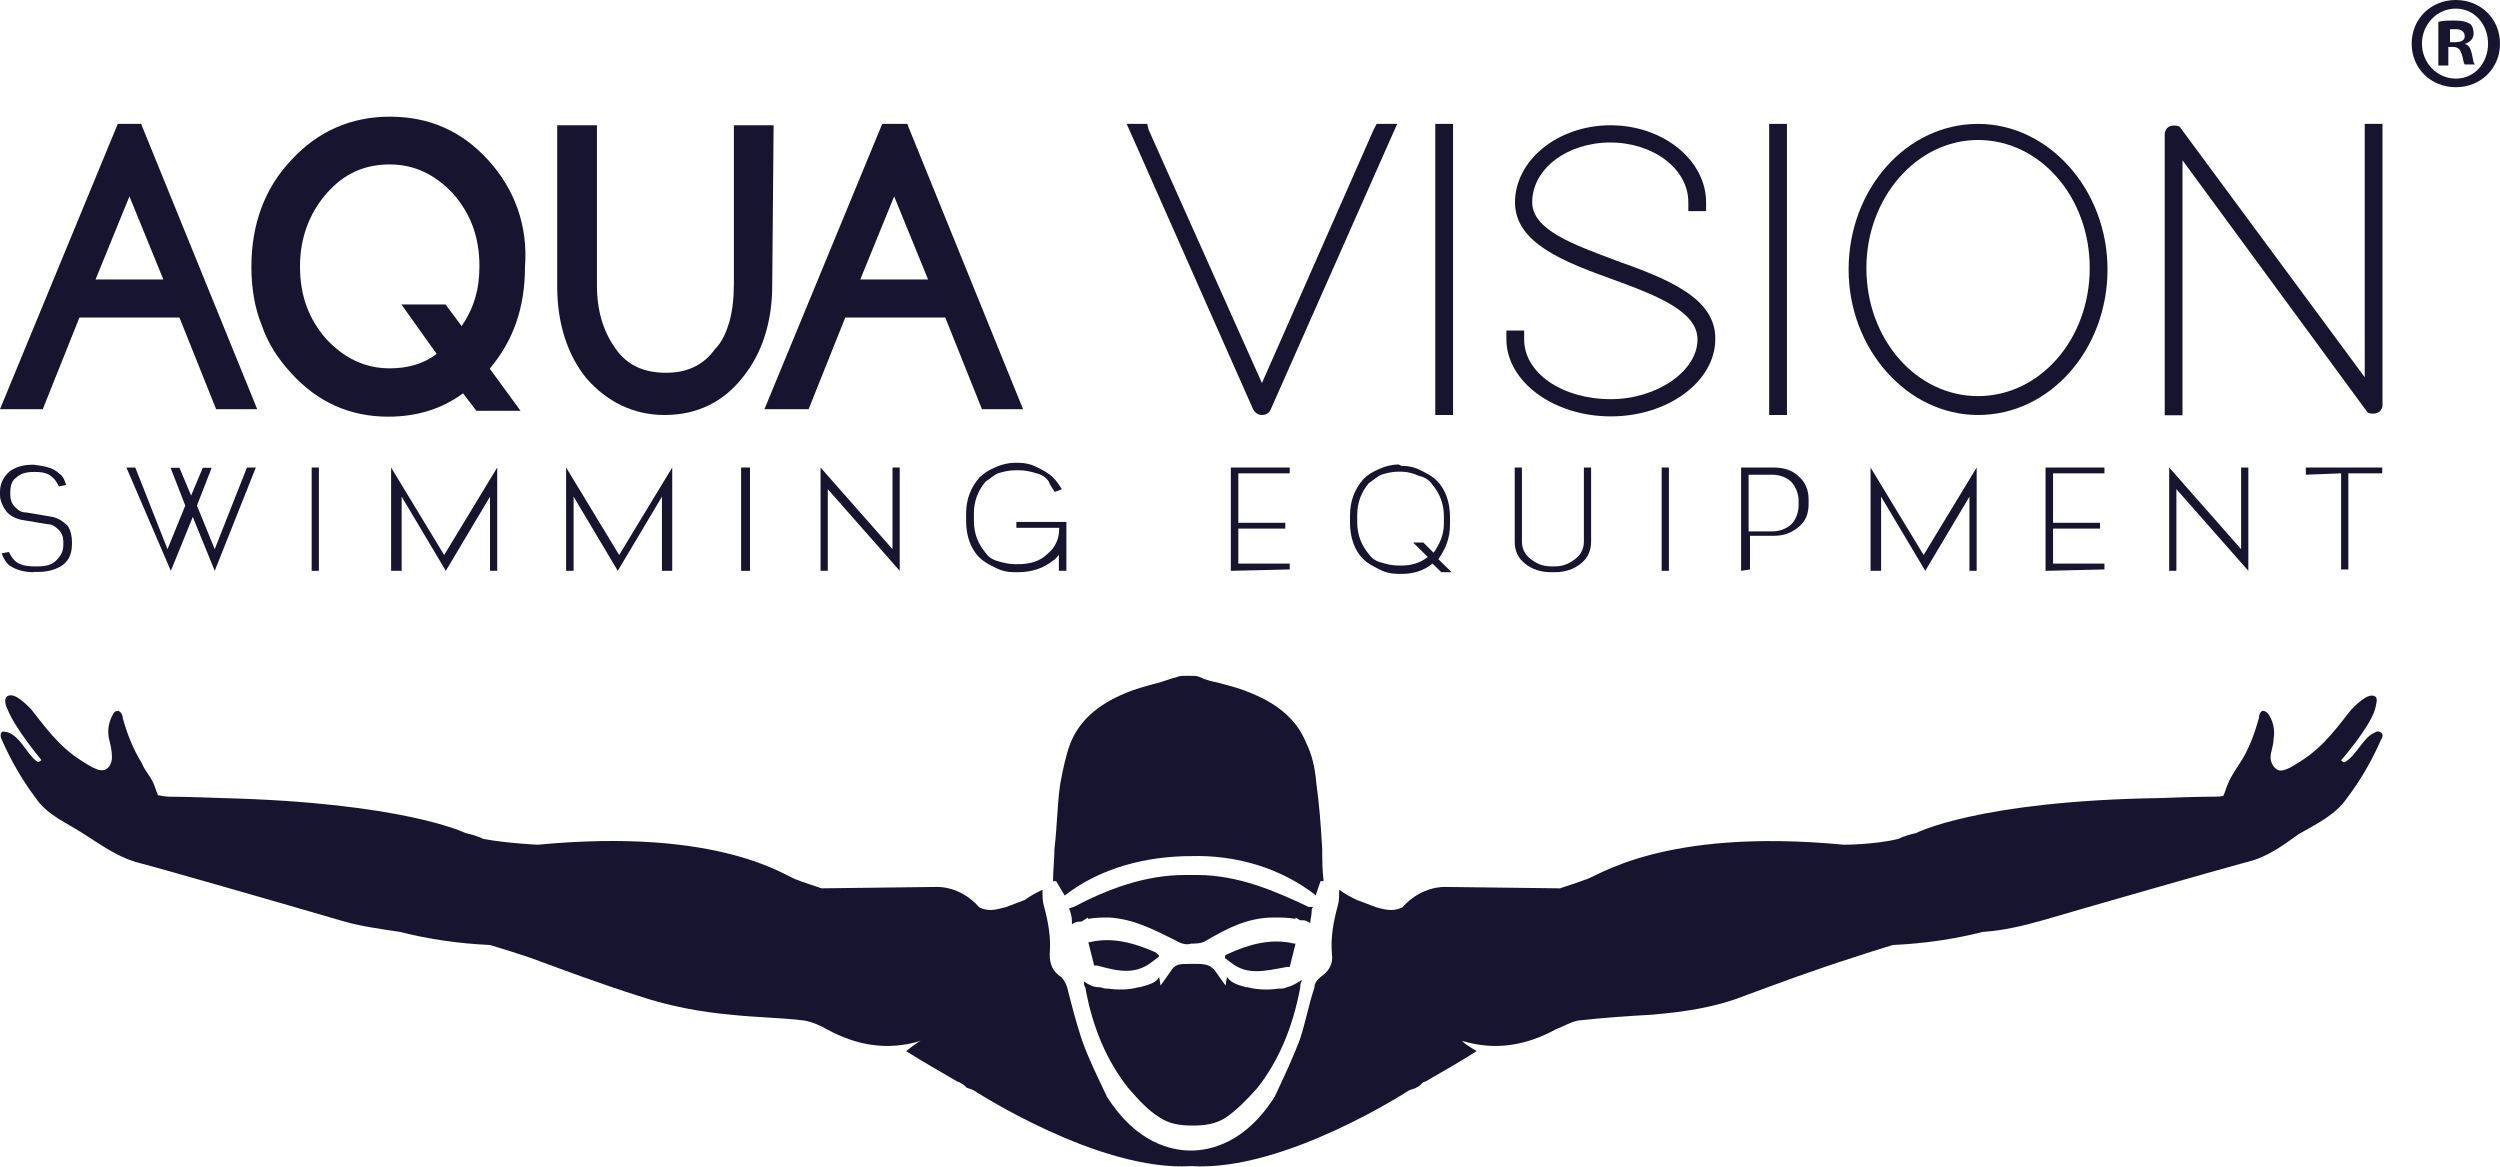
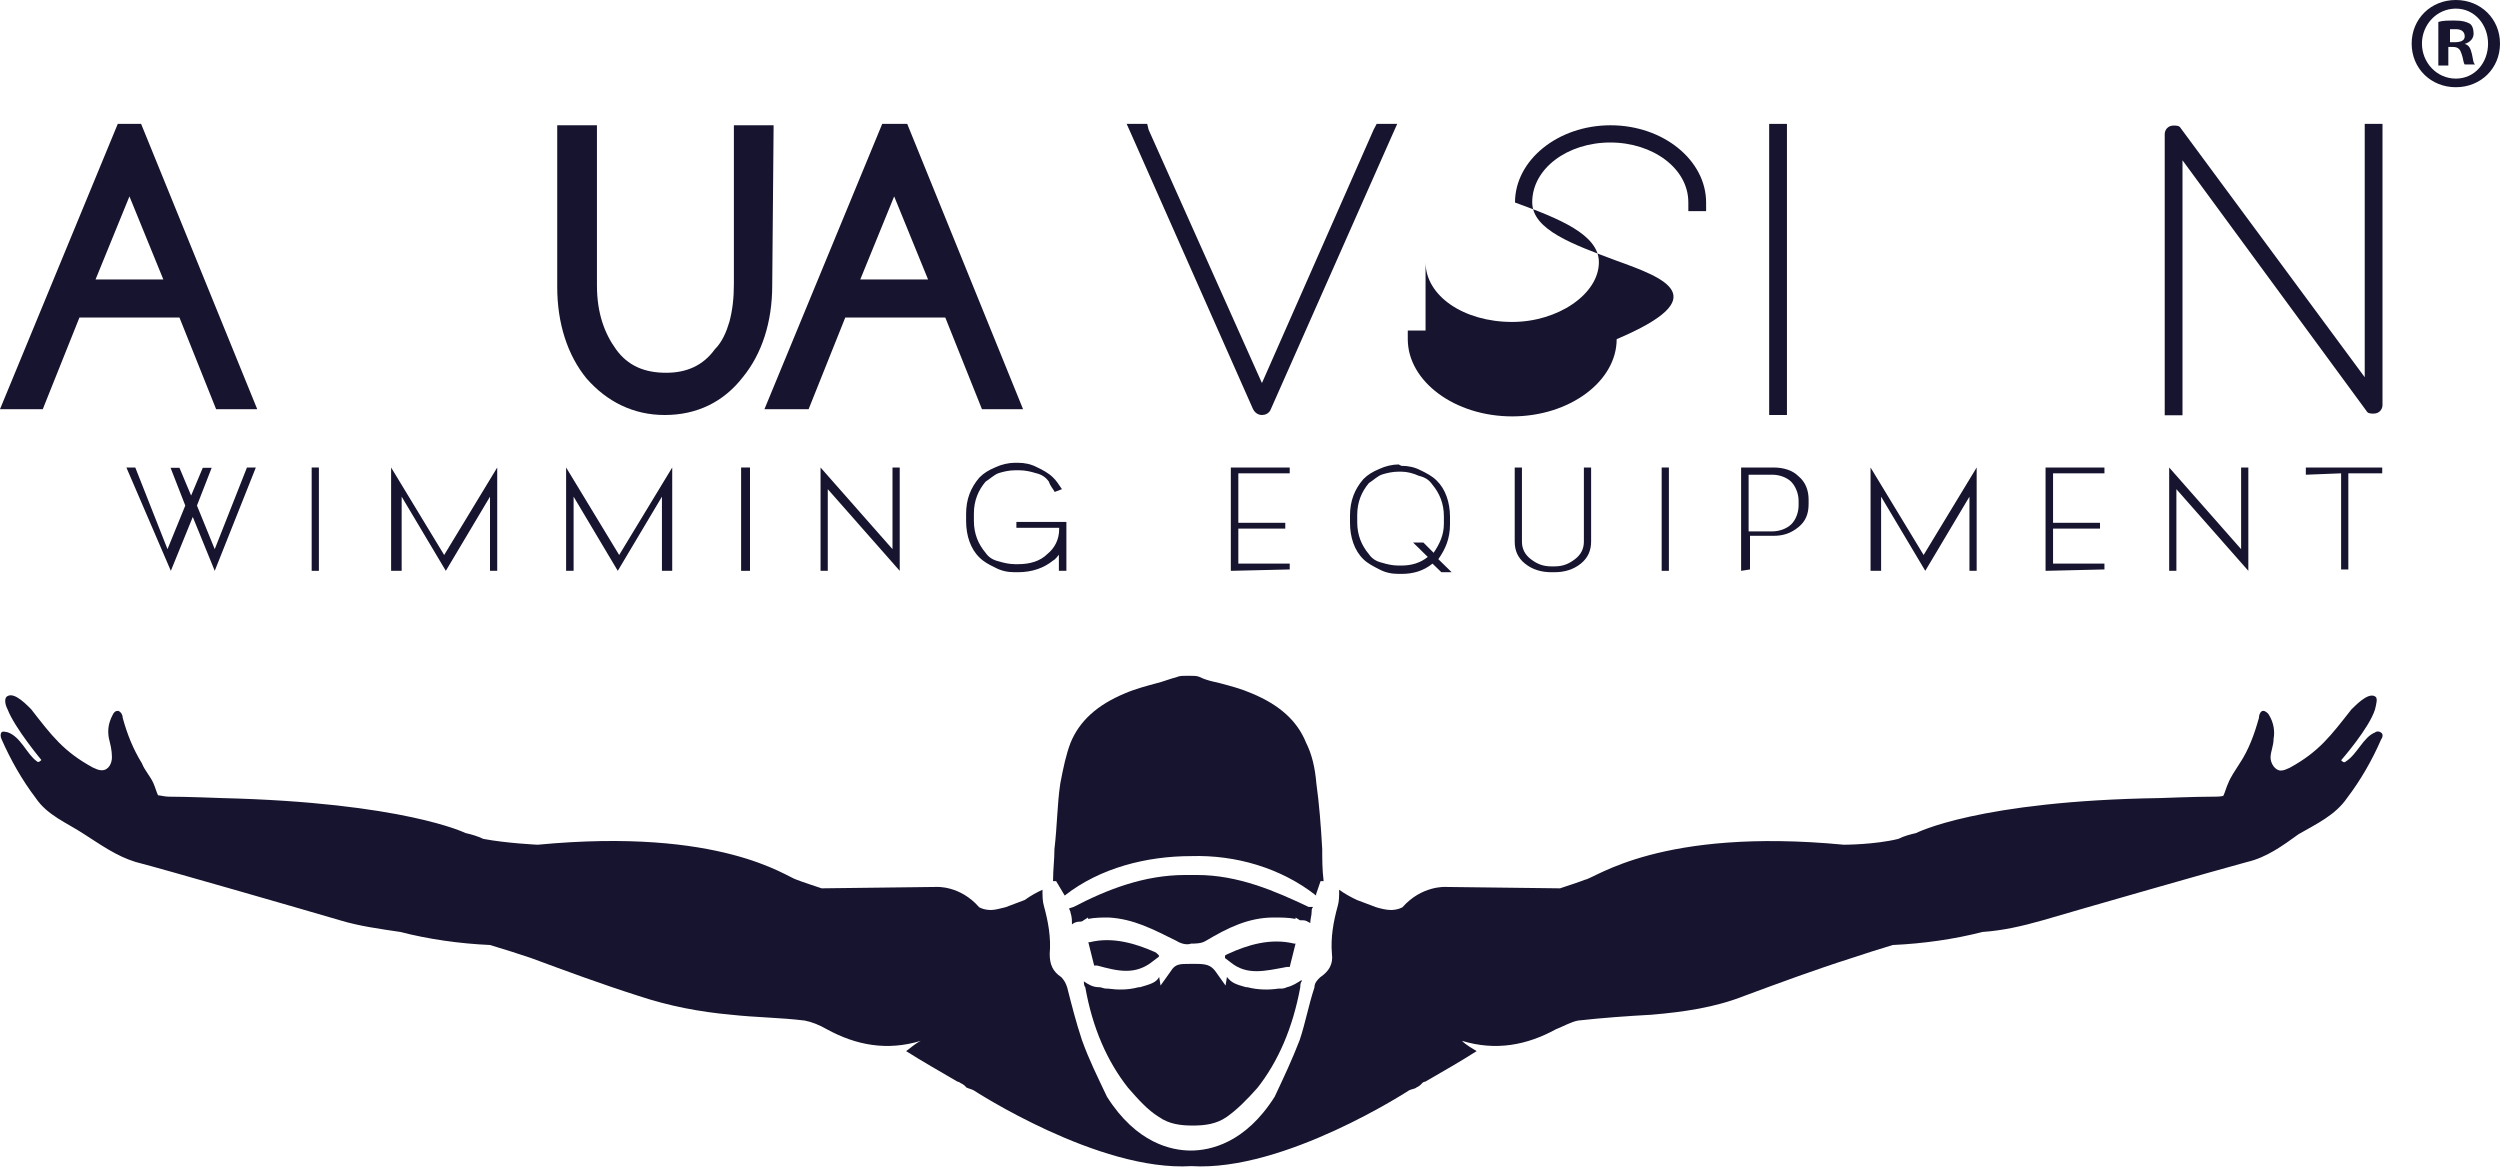
<svg xmlns="http://www.w3.org/2000/svg" version="1.1" id="Capa_1" x="0px" y="0px" viewBox="0 0 90 42" style="enable-background:new 0 0 90 42;" xml:space="preserve">
  <style type="text/css">
	.st0{fill:#16142E;}
</style>
  <g>
    <g>
      <g>
        <g>
          <path class="st0" d="M49.45,4.67l-4.02,9.12l-4.08-9.12l-0.05-0.21h-0.74l0.21,0.47l4.34,9.8c0.05,0.1,0.16,0.21,0.32,0.21      c0.11,0,0.26-0.05,0.32-0.21l4.34-9.8l0.21-0.47h-0.74L49.45,4.67z" />
-           <rect x="51.67" y="4.46" class="st0" width="0.64" height="10.48" />
-           <path class="st0" d="M58.18,9.38c-1.54-0.58-3.02-1.1-3.02-2.1c0-1.21,1.27-2.15,2.81-2.15s2.81,0.94,2.81,2.15V7.6h0.64V7.29      c0-1.52-1.54-2.78-3.44-2.78s-3.44,1.26-3.44,2.78c0,1.47,1.8,2.15,3.55,2.78c1.59,0.58,3.02,1.15,3.02,2.15      c0,1.15-1.48,2.15-3.12,2.15c-1.75,0-3.12-0.94-3.12-2.15V11.9h-0.64v0.31c0,1.52,1.69,2.78,3.76,2.78      c2.06,0,3.76-1.26,3.76-2.78C61.78,10.69,59.93,10.01,58.18,9.38z" />
+           <path class="st0" d="M58.18,9.38c-1.54-0.58-3.02-1.1-3.02-2.1c0-1.21,1.27-2.15,2.81-2.15s2.81,0.94,2.81,2.15V7.6h0.64V7.29      c0-1.52-1.54-2.78-3.44-2.78s-3.44,1.26-3.44,2.78c1.59,0.58,3.02,1.15,3.02,2.15      c0,1.15-1.48,2.15-3.12,2.15c-1.75,0-3.12-0.94-3.12-2.15V11.9h-0.64v0.31c0,1.52,1.69,2.78,3.76,2.78      c2.06,0,3.76-1.26,3.76-2.78C61.78,10.69,59.93,10.01,58.18,9.38z" />
          <rect x="63.69" y="4.46" class="st0" width="0.64" height="10.48" />
-           <path class="st0" d="M71.21,4.46c-2.59,0-4.66,2.36-4.66,5.24s2.12,5.24,4.66,5.24c2.59,0,4.66-2.36,4.66-5.24      S73.75,4.46,71.21,4.46z M71.21,14.26c-2.22,0-4.02-2.04-4.02-4.61c0-2.52,1.8-4.61,4.02-4.61c2.22,0,4.02,2.04,4.02,4.61      S73.43,14.26,71.21,14.26z" />
          <path class="st0" d="M85.13,4.46v9.12l-6.62-8.96c-0.05-0.1-0.16-0.1-0.26-0.1c-0.21,0-0.32,0.16-0.32,0.31v10.12h0.64V5.77      l6.62,9.02c0.05,0.1,0.16,0.1,0.26,0.1c0.21,0,0.32-0.16,0.32-0.31v-9.8V4.46H85.13z" />
          <path class="st0" d="M4.24,4.46L0,14.73h1.54l1.32-3.3h3.6l1.32,3.3h1.48L5.08,4.46H4.24z M5.88,10.06H3.44l1.22-2.99      L5.88,10.06z" />
          <path class="st0" d="M27.85,4.51h-1.43v5.71c0,0.52-0.05,0.94-0.16,1.36c-0.11,0.37-0.26,0.73-0.53,1      c-0.42,0.58-1.01,0.84-1.75,0.84c-0.79,0-1.38-0.26-1.8-0.84c-0.42-0.58-0.69-1.31-0.69-2.31V4.51h-1.43v5.82      c0,1.31,0.37,2.46,1.06,3.3c0.74,0.84,1.69,1.31,2.81,1.31c1.16,0,2.12-0.47,2.81-1.36c0.69-0.84,1.06-1.99,1.06-3.3L27.85,4.51      L27.85,4.51z" />
          <path class="st0" d="M31.76,4.46l-4.24,10.27h1.59l1.32-3.3h3.6l1.32,3.3h1.48L32.66,4.46H31.76z M33.41,10.06h-2.44l1.22-2.99      L33.41,10.06z" />
-           <path class="st0" d="M17.58,5.77c-0.95-1.05-2.12-1.57-3.55-1.57c-1.38,0-2.59,0.52-3.55,1.57c-0.95,1-1.43,2.31-1.43,3.83      c0,0.73,0.11,1.47,0.37,2.1c0.21,0.63,0.58,1.21,1.06,1.73c0.95,1.05,2.12,1.57,3.49,1.57c1.01,0,1.91-0.26,2.7-0.84l0.48,0.63      h1.59l-1.11-1.52c0.85-1,1.27-2.2,1.27-3.67C19.01,8.13,18.53,6.81,17.58,5.77z M16.04,10.96h-1.59l1.27,1.78      c-0.48,0.37-1.06,0.52-1.69,0.52c-0.9,0-1.64-0.37-2.28-1.05c-0.64-0.73-0.95-1.57-0.95-2.62c0-1,0.32-1.89,0.95-2.62      c0.64-0.73,1.38-1.05,2.28-1.05c0.9,0,1.64,0.37,2.28,1.05c0.64,0.73,0.95,1.57,0.95,2.62c0,0.84-0.21,1.52-0.64,2.15      L16.04,10.96z" />
        </g>
        <g>
-           <path class="st0" d="M1.22,20.6c-0.37,0-0.69-0.1-0.9-0.26c-0.11-0.1-0.21-0.26-0.26-0.42l0.26-0.05      c0.05,0.1,0.11,0.21,0.21,0.31c0.16,0.16,0.42,0.21,0.69,0.21h0.11c0.32,0,0.53-0.05,0.69-0.21c0.16-0.16,0.26-0.31,0.26-0.58      v-0.1c0-0.16-0.05-0.31-0.16-0.42c-0.11-0.1-0.21-0.21-0.42-0.21l-0.95-0.16c-0.21-0.05-0.42-0.16-0.53-0.31S0,18.03,0,17.82      v-0.1c0-0.31,0.11-0.52,0.32-0.73c0.21-0.16,0.48-0.26,0.85-0.26h0.05c0.37,0.05,0.69,0.1,0.9,0.31      c0.16,0.1,0.21,0.26,0.26,0.42l-0.26,0.05c-0.05-0.1-0.11-0.21-0.21-0.31c-0.16-0.16-0.37-0.21-0.64-0.21H1.22      c-0.26,0-0.48,0.05-0.64,0.21c-0.16,0.1-0.21,0.31-0.21,0.52v0.1c0,0.16,0.05,0.31,0.16,0.42s0.21,0.21,0.42,0.21l0.95,0.16      c0.21,0.05,0.37,0.16,0.53,0.31c0.11,0.16,0.16,0.37,0.16,0.58v0.1c0,0.31-0.11,0.58-0.32,0.73c-0.21,0.16-0.53,0.26-0.9,0.26      H1.22z" />
          <path class="st0" d="M4.55,16.83h0.32l1.16,2.94l0.64-1.57l-0.53-1.36h0.32l0.42,1l0.42-1h0.32l-0.53,1.36l0.64,1.57l1.16-2.94      h0.32l-1.48,3.72l-0.79-1.94l-0.79,1.94L4.55,16.83z" />
          <path class="st0" d="M11.22,20.55v-3.72h0.26v3.72H11.22z" />
          <path class="st0" d="M14.08,20.55v-3.72l1.91,3.15l1.91-3.15v3.72h-0.26v-2.67l-1.59,2.67l-1.59-2.67v2.67H14.08z" />
          <path class="st0" d="M20.38,20.55v-3.72l1.91,3.15l1.91-3.15v3.72h-0.37v-2.67l-1.59,2.67l-1.59-2.67v2.67H20.38z" />
          <path class="st0" d="M26.68,20.55v-3.72H27v3.72H26.68z" />
          <path class="st0" d="M29.54,20.55v-3.72l2.59,2.94v-2.94h0.26v3.72l-2.59-2.94v2.94H29.54z" />
          <path class="st0" d="M38.38,20.55h-0.26v-0.58c-0.05,0.05-0.11,0.16-0.21,0.21c-0.32,0.26-0.74,0.42-1.27,0.42h-0.11      c-0.26,0-0.48-0.05-0.69-0.16c-0.21-0.1-0.42-0.21-0.58-0.37c-0.32-0.31-0.48-0.79-0.48-1.31V18.5c0-0.52,0.16-0.94,0.48-1.31      c0.16-0.16,0.32-0.26,0.58-0.37c0.21-0.1,0.48-0.16,0.69-0.16h0.11c0.26,0,0.48,0.05,0.69,0.16c0.21,0.1,0.42,0.21,0.58,0.37      c0.11,0.1,0.21,0.26,0.32,0.42l-0.26,0.1c-0.05-0.1-0.16-0.21-0.21-0.37c-0.11-0.16-0.26-0.26-0.48-0.31      c-0.16-0.05-0.37-0.1-0.58-0.1h-0.16c-0.21,0-0.42,0.05-0.58,0.1c-0.16,0.05-0.32,0.21-0.48,0.31      c-0.26,0.31-0.42,0.68-0.42,1.15v0.26c0,0.47,0.16,0.84,0.42,1.15c0.11,0.16,0.26,0.26,0.48,0.31c0.16,0.05,0.37,0.1,0.58,0.1      h0.11c0.42,0,0.79-0.1,1.06-0.37c0.26-0.21,0.42-0.52,0.42-0.89v-0.05h-1.54v-0.21h1.8V20.55z" />
          <path class="st0" d="M44.31,20.55v-3.72h2.12v0.21h-1.85v1.78h1.69v0.21h-1.69v1.26h1.85v0.21L44.31,20.55L44.31,20.55z" />
          <path class="st0" d="M50.45,16.77c0.26,0,0.48,0.05,0.69,0.16c0.21,0.1,0.42,0.21,0.58,0.37c0.32,0.31,0.48,0.79,0.48,1.31v0.26      c0,0.52-0.16,0.89-0.42,1.26l0.48,0.47h-0.37l-0.32-0.31c-0.32,0.26-0.69,0.37-1.11,0.37h-0.11c-0.26,0-0.48-0.05-0.69-0.16      s-0.42-0.21-0.58-0.37c-0.32-0.31-0.48-0.79-0.48-1.31v-0.26c0-0.52,0.16-0.94,0.48-1.31c0.16-0.16,0.32-0.26,0.58-0.37      c0.21-0.1,0.48-0.16,0.69-0.16L50.45,16.77L50.45,16.77z M50.45,16.98h-0.11c-0.21,0-0.42,0.05-0.58,0.1      c-0.16,0.05-0.32,0.21-0.48,0.31c-0.26,0.31-0.42,0.68-0.42,1.15v0.26c0,0.47,0.16,0.84,0.42,1.15      c0.11,0.16,0.26,0.26,0.48,0.31c0.16,0.05,0.37,0.1,0.58,0.1h0.11c0.37,0,0.69-0.1,0.95-0.31l-0.53-0.52h0.37l0.37,0.37      c0.21-0.31,0.37-0.63,0.37-1.05v-0.26c0-0.47-0.16-0.84-0.42-1.15c-0.11-0.16-0.26-0.26-0.48-0.31      C50.88,17.04,50.66,16.98,50.45,16.98z" />
          <path class="st0" d="M57.28,16.83v2.67c0,0.31-0.11,0.58-0.37,0.79c-0.26,0.21-0.58,0.31-0.95,0.31h-0.11      c-0.37,0-0.69-0.1-0.95-0.31s-0.37-0.47-0.37-0.79v-2.67h0.26v2.67c0,0.26,0.11,0.47,0.32,0.63s0.42,0.26,0.74,0.26h0.11      c0.32,0,0.53-0.1,0.74-0.26s0.32-0.37,0.32-0.63v-2.67H57.28z" />
          <path class="st0" d="M59.82,20.55v-3.72h0.26v3.72H59.82z" />
          <path class="st0" d="M62.68,20.55v-3.72h1.16c0.37,0,0.69,0.1,0.9,0.31c0.26,0.21,0.37,0.52,0.37,0.84v0.16      c0,0.37-0.11,0.63-0.37,0.84c-0.26,0.21-0.53,0.31-0.9,0.31H63v1.21L62.68,20.55L62.68,20.55z M62.95,17.09v2.04h0.85      c0.26,0,0.53-0.1,0.69-0.26c0.16-0.16,0.26-0.42,0.26-0.68v-0.16c0-0.26-0.11-0.52-0.26-0.68c-0.16-0.16-0.42-0.26-0.69-0.26      L62.95,17.09z" />
          <path class="st0" d="M67.34,20.55v-3.72l1.91,3.15l1.91-3.15v3.72h-0.26v-2.67l-1.59,2.67l-1.59-2.67v2.67H67.34z" />
          <path class="st0" d="M73.64,20.55v-3.72h2.12v0.21h-1.85v1.78h1.69v0.21h-1.69v1.26h1.85v0.21L73.64,20.55L73.64,20.55z" />
          <path class="st0" d="M78.09,20.55v-3.72l2.59,2.94v-2.94h0.26v3.72l-2.59-2.94v2.94H78.09z" />
          <path class="st0" d="M83.01,17.09v-0.26h2.75v0.21h-1.22v3.46h-0.26v-3.46L83.01,17.09L83.01,17.09z" />
        </g>
        <g>
          <path class="st0" d="M46.91,33.13c0.11,0,0.16,0.05,0.26,0.1c0-0.16,0.05-0.26,0.05-0.42c0-0.05,0-0.1,0.05-0.16h-0.16      c-1.22-0.58-2.54-1.15-4.02-1.15l0,0c-0.05,0-0.16,0-0.21,0s-0.16,0-0.21,0l0,0c-1.48,0-2.81,0.52-4.02,1.15l-0.16,0.05      c0,0.05,0.05,0.1,0.05,0.16c0.05,0.16,0.05,0.26,0.05,0.42c0.05-0.05,0.16-0.1,0.26-0.1c0.05,0,0.11,0,0.16-0.05l0.16-0.1v0.05      c0.26-0.05,0.53-0.05,0.74-0.05c0.9,0.05,1.59,0.42,2.44,0.84c0.16,0.1,0.37,0.16,0.53,0.1c0.16,0,0.37,0,0.53-0.1      c0.79-0.47,1.54-0.84,2.44-0.84c0.26,0,0.53,0,0.79,0.05v-0.05l0.16,0.1C46.8,33.13,46.85,33.13,46.91,33.13z" />
          <path class="st0" d="M46.32,34.81c0.05,0,0.05,0,0.11,0l0.21-0.84h-0.05c-0.85-0.21-1.69,0.05-2.38,0.37      c-0.11,0.05-0.11,0.05-0.11,0.1c0,0,0,0,0,0.05l0.21,0.16C44.89,35.12,45.53,34.96,46.32,34.81z" />
          <path class="st0" d="M38.33,32.24C38.33,32.24,38.33,32.29,38.33,32.24L38.33,32.24c1.27-1,2.96-1.42,4.55-1.42      c1.59-0.05,3.23,0.42,4.5,1.42l0,0c0,0,0,0,0-0.05l0.16-0.47h0.11c-0.05-0.42-0.05-0.79-0.05-1.15      c-0.05-0.89-0.11-1.63-0.21-2.36c-0.05-0.58-0.16-1.05-0.37-1.47c-0.32-0.79-0.95-1.36-1.96-1.78      c-0.37-0.16-0.74-0.26-1.16-0.37c-0.21-0.05-0.48-0.1-0.69-0.21c-0.11-0.05-0.21-0.05-0.32-0.05c0,0-0.05,0-0.11,0      s-0.05,0-0.11,0c-0.11,0-0.21,0-0.32,0.05c-0.21,0.05-0.48,0.16-0.69,0.21c-0.37,0.1-0.79,0.21-1.16,0.37      c-1.01,0.42-1.64,1-1.96,1.78c-0.16,0.42-0.26,0.89-0.37,1.47c-0.11,0.73-0.11,1.52-0.21,2.36c0,0.37-0.05,0.73-0.05,1.15h0.11      L38.33,32.24z" />
          <path class="st0" d="M41.51,34.6l0.21-0.16v-0.05c0,0-0.05-0.05-0.11-0.1c-0.69-0.31-1.54-0.58-2.38-0.37h-0.05l0.21,0.84      c0.05,0,0.05,0,0.11,0C40.24,34.96,40.87,35.12,41.51,34.6z" />
          <path class="st0" d="M39.02,35.33c0,0.05,0,0.16,0.05,0.21c0.26,1.47,0.79,2.67,1.54,3.62c0.37,0.42,0.69,0.79,1.11,1.05      c0.37,0.26,0.79,0.31,1.22,0.31c0.42,0,0.85-0.05,1.22-0.31c0.37-0.26,0.74-0.63,1.11-1.05c0.74-0.94,1.27-2.15,1.54-3.62      c0-0.05,0-0.16,0.05-0.21v-0.05c-0.16,0.1-0.32,0.21-0.53,0.26c-0.11,0.05-0.16,0.05-0.26,0.05h-0.05      c-0.32,0.05-0.74,0.05-1.11-0.05l0,0h-0.05c-0.37-0.1-0.53-0.16-0.69-0.37l-0.05,0.31l-0.37-0.52      c-0.16-0.21-0.32-0.26-0.69-0.26h-0.11h-0.11c-0.37,0-0.53,0-0.69,0.26l-0.37,0.52l-0.05-0.31c-0.11,0.21-0.32,0.26-0.69,0.37      h-0.05l0,0c-0.37,0.1-0.74,0.1-1.11,0.05h-0.05c-0.11,0-0.16-0.05-0.26-0.05C39.34,35.54,39.18,35.44,39.02,35.33L39.02,35.33z" />
          <path class="st0" d="M85.71,26.37c-0.05-0.05-0.16-0.05-0.21,0c-0.42,0.16-0.64,0.79-1.06,1.05c-0.05,0.05-0.11,0-0.16-0.05      c0,0,1.01-1.15,1.22-1.83c0.05-0.21,0.11-0.42,0-0.47c-0.26-0.16-0.74,0.37-0.85,0.47c-0.74,0.94-1.16,1.52-2.22,2.1      c-0.11,0.05-0.21,0.1-0.32,0.1c-0.21,0-0.37-0.26-0.37-0.47c0-0.21,0.11-0.42,0.11-0.68c0.05-0.26,0-0.58-0.16-0.84      c-0.05-0.1-0.16-0.16-0.21-0.16c-0.11,0-0.16,0.16-0.16,0.26c-0.16,0.58-0.37,1.15-0.69,1.63c-0.16,0.26-0.32,0.47-0.42,0.73      c-0.05,0.1-0.11,0.31-0.16,0.42c0,0.05-0.26,0.05-0.37,0.05c-0.64,0-1.91,0.05-1.91,0.05c-6.56,0.1-8.79,1.26-8.79,1.26l0,0      c-0.21,0.05-0.42,0.1-0.64,0.21c-0.85,0.21-1.96,0.21-1.96,0.21c-6.62-0.63-8.95,1.21-9.32,1.26c-0.11,0.05-0.9,0.31-0.9,0.31      l-4.13-0.05c0,0-0.85-0.05-1.54,0.73c0,0-0.16,0.1-0.42,0.1c-0.16,0-0.37-0.05-0.53-0.1l-0.69-0.26      c-0.21-0.1-0.42-0.21-0.64-0.37c0,0.21,0,0.42-0.05,0.58c-0.16,0.58-0.26,1.15-0.21,1.73c0.05,0.37-0.11,0.63-0.42,0.84      c-0.11,0.1-0.21,0.21-0.21,0.37c-0.21,0.63-0.32,1.26-0.53,1.89c-0.26,0.68-0.58,1.36-0.9,2.04c-1.06,1.68-2.33,1.94-3.02,1.94      l0,0c-0.69,0-1.96-0.26-3.02-1.94c-0.32-0.68-0.64-1.31-0.9-2.04c-0.21-0.63-0.37-1.26-0.53-1.89      c-0.05-0.16-0.11-0.26-0.21-0.37c-0.32-0.21-0.42-0.47-0.42-0.84c0.05-0.58-0.05-1.15-0.21-1.73c-0.05-0.16-0.05-0.37-0.05-0.58      c-0.21,0.1-0.42,0.21-0.64,0.37l-0.69,0.26c-0.21,0.05-0.37,0.1-0.53,0.1c-0.26,0-0.42-0.1-0.42-0.1      c-0.69-0.79-1.54-0.73-1.54-0.73l-4.13,0.05c0,0-0.79-0.26-0.9-0.31c-0.37-0.1-2.7-1.89-9.32-1.26c0,0-1.11-0.05-1.96-0.21      c-0.21-0.1-0.42-0.16-0.64-0.21l0,0c0,0-2.22-1.1-8.79-1.26c0,0-1.27-0.05-1.91-0.05c-0.11,0-0.32-0.05-0.37-0.05      c-0.05-0.1-0.11-0.31-0.16-0.42c-0.11-0.26-0.32-0.47-0.42-0.73c-0.32-0.52-0.53-1.05-0.69-1.63c0-0.1-0.05-0.21-0.16-0.26      c-0.11,0-0.16,0.05-0.21,0.16C3.92,26,3.86,26.26,3.92,26.58c0.05,0.21,0.11,0.42,0.11,0.68c0,0.21-0.11,0.47-0.37,0.47      c-0.11,0-0.21-0.05-0.32-0.1c-1.06-0.58-1.48-1.15-2.22-2.1c-0.11-0.1-0.58-0.63-0.85-0.47c-0.11,0.05-0.11,0.26,0,0.47      c0.26,0.68,1.22,1.83,1.22,1.83c-0.05,0.05-0.11,0.1-0.16,0.05c-0.37-0.26-0.58-0.89-1.06-1.05c-0.05,0-0.16-0.05-0.21,0      s-0.05,0.16,0,0.26c0.32,0.73,0.74,1.47,1.22,2.1c0.42,0.63,1.11,0.89,1.75,1.31c0.58,0.37,1.16,0.79,1.85,1      c1.01,0.26,5.93,1.68,7.36,2.1c0.69,0.21,1.43,0.31,2.17,0.42c1.01,0.26,2.12,0.42,3.23,0.47c0.53,0.16,1.01,0.31,1.48,0.47      c1.27,0.47,2.54,0.94,3.86,1.36c1.11,0.37,2.22,0.58,3.34,0.68c0.9,0.1,1.75,0.1,2.65,0.21c0.26,0.05,0.53,0.16,0.79,0.31      c1.06,0.58,2.17,0.79,3.39,0.42c-0.21,0.1-0.37,0.26-0.53,0.37c0.58,0.37,1.22,0.73,1.85,1.1l0,0c0,0,0.05,0,0.11,0.05      c0.11,0.05,0.16,0.1,0.21,0.16l0,0c0.11,0.05,0.16,0.05,0.26,0.1l0,0c0,0,4.5,2.94,7.84,2.73l0,0c3.34,0.21,7.84-2.73,7.84-2.73      l0,0c0.11-0.05,0.21-0.05,0.26-0.1l0,0c0.11-0.05,0.16-0.1,0.21-0.16c0.05-0.05,0.11-0.05,0.11-0.05l0,0      c0.64-0.37,1.27-0.73,1.85-1.1c-0.16-0.1-0.37-0.21-0.53-0.37c1.22,0.37,2.33,0.16,3.39-0.42c0.26-0.1,0.53-0.26,0.79-0.31      c0.9-0.1,1.75-0.16,2.65-0.21c1.16-0.1,2.28-0.26,3.34-0.68c1.27-0.47,2.54-0.94,3.86-1.36c0.48-0.16,0.95-0.31,1.48-0.47      c1.11-0.05,2.22-0.21,3.23-0.47c0.74-0.05,1.43-0.21,2.17-0.42c1.43-0.42,6.35-1.83,7.36-2.1c0.69-0.16,1.27-0.58,1.85-1      c0.64-0.37,1.32-0.68,1.75-1.31c0.48-0.63,0.9-1.36,1.22-2.1C85.76,26.58,85.82,26.42,85.71,26.37z" />
        </g>
      </g>
      <g>
        <path class="st0" d="M90,1.57c0,0.89-0.69,1.57-1.59,1.57c-0.9,0-1.59-0.68-1.59-1.57S87.51,0,88.41,0C89.31,0,90,0.68,90,1.57z      M87.19,1.57c0,0.68,0.53,1.26,1.22,1.26c0.69,0,1.16-0.58,1.16-1.26s-0.48-1.26-1.16-1.26C87.72,0.31,87.19,0.89,87.19,1.57z      M88.15,2.36h-0.37V0.79c0.16-0.05,0.32-0.05,0.58-0.05c0.32,0,0.42,0.05,0.53,0.1s0.16,0.21,0.16,0.37s-0.11,0.31-0.32,0.37l0,0     c0.16,0.05,0.21,0.16,0.26,0.37c0.05,0.26,0.05,0.31,0.11,0.37h-0.37c-0.05-0.05-0.05-0.21-0.11-0.37     c-0.05-0.16-0.11-0.26-0.32-0.26h-0.16V2.36z M88.2,1.52h0.16c0.21,0,0.37-0.05,0.37-0.21s-0.11-0.26-0.32-0.26     c-0.11,0-0.16,0-0.21,0V1.52z" />
      </g>
    </g>
  </g>
</svg>